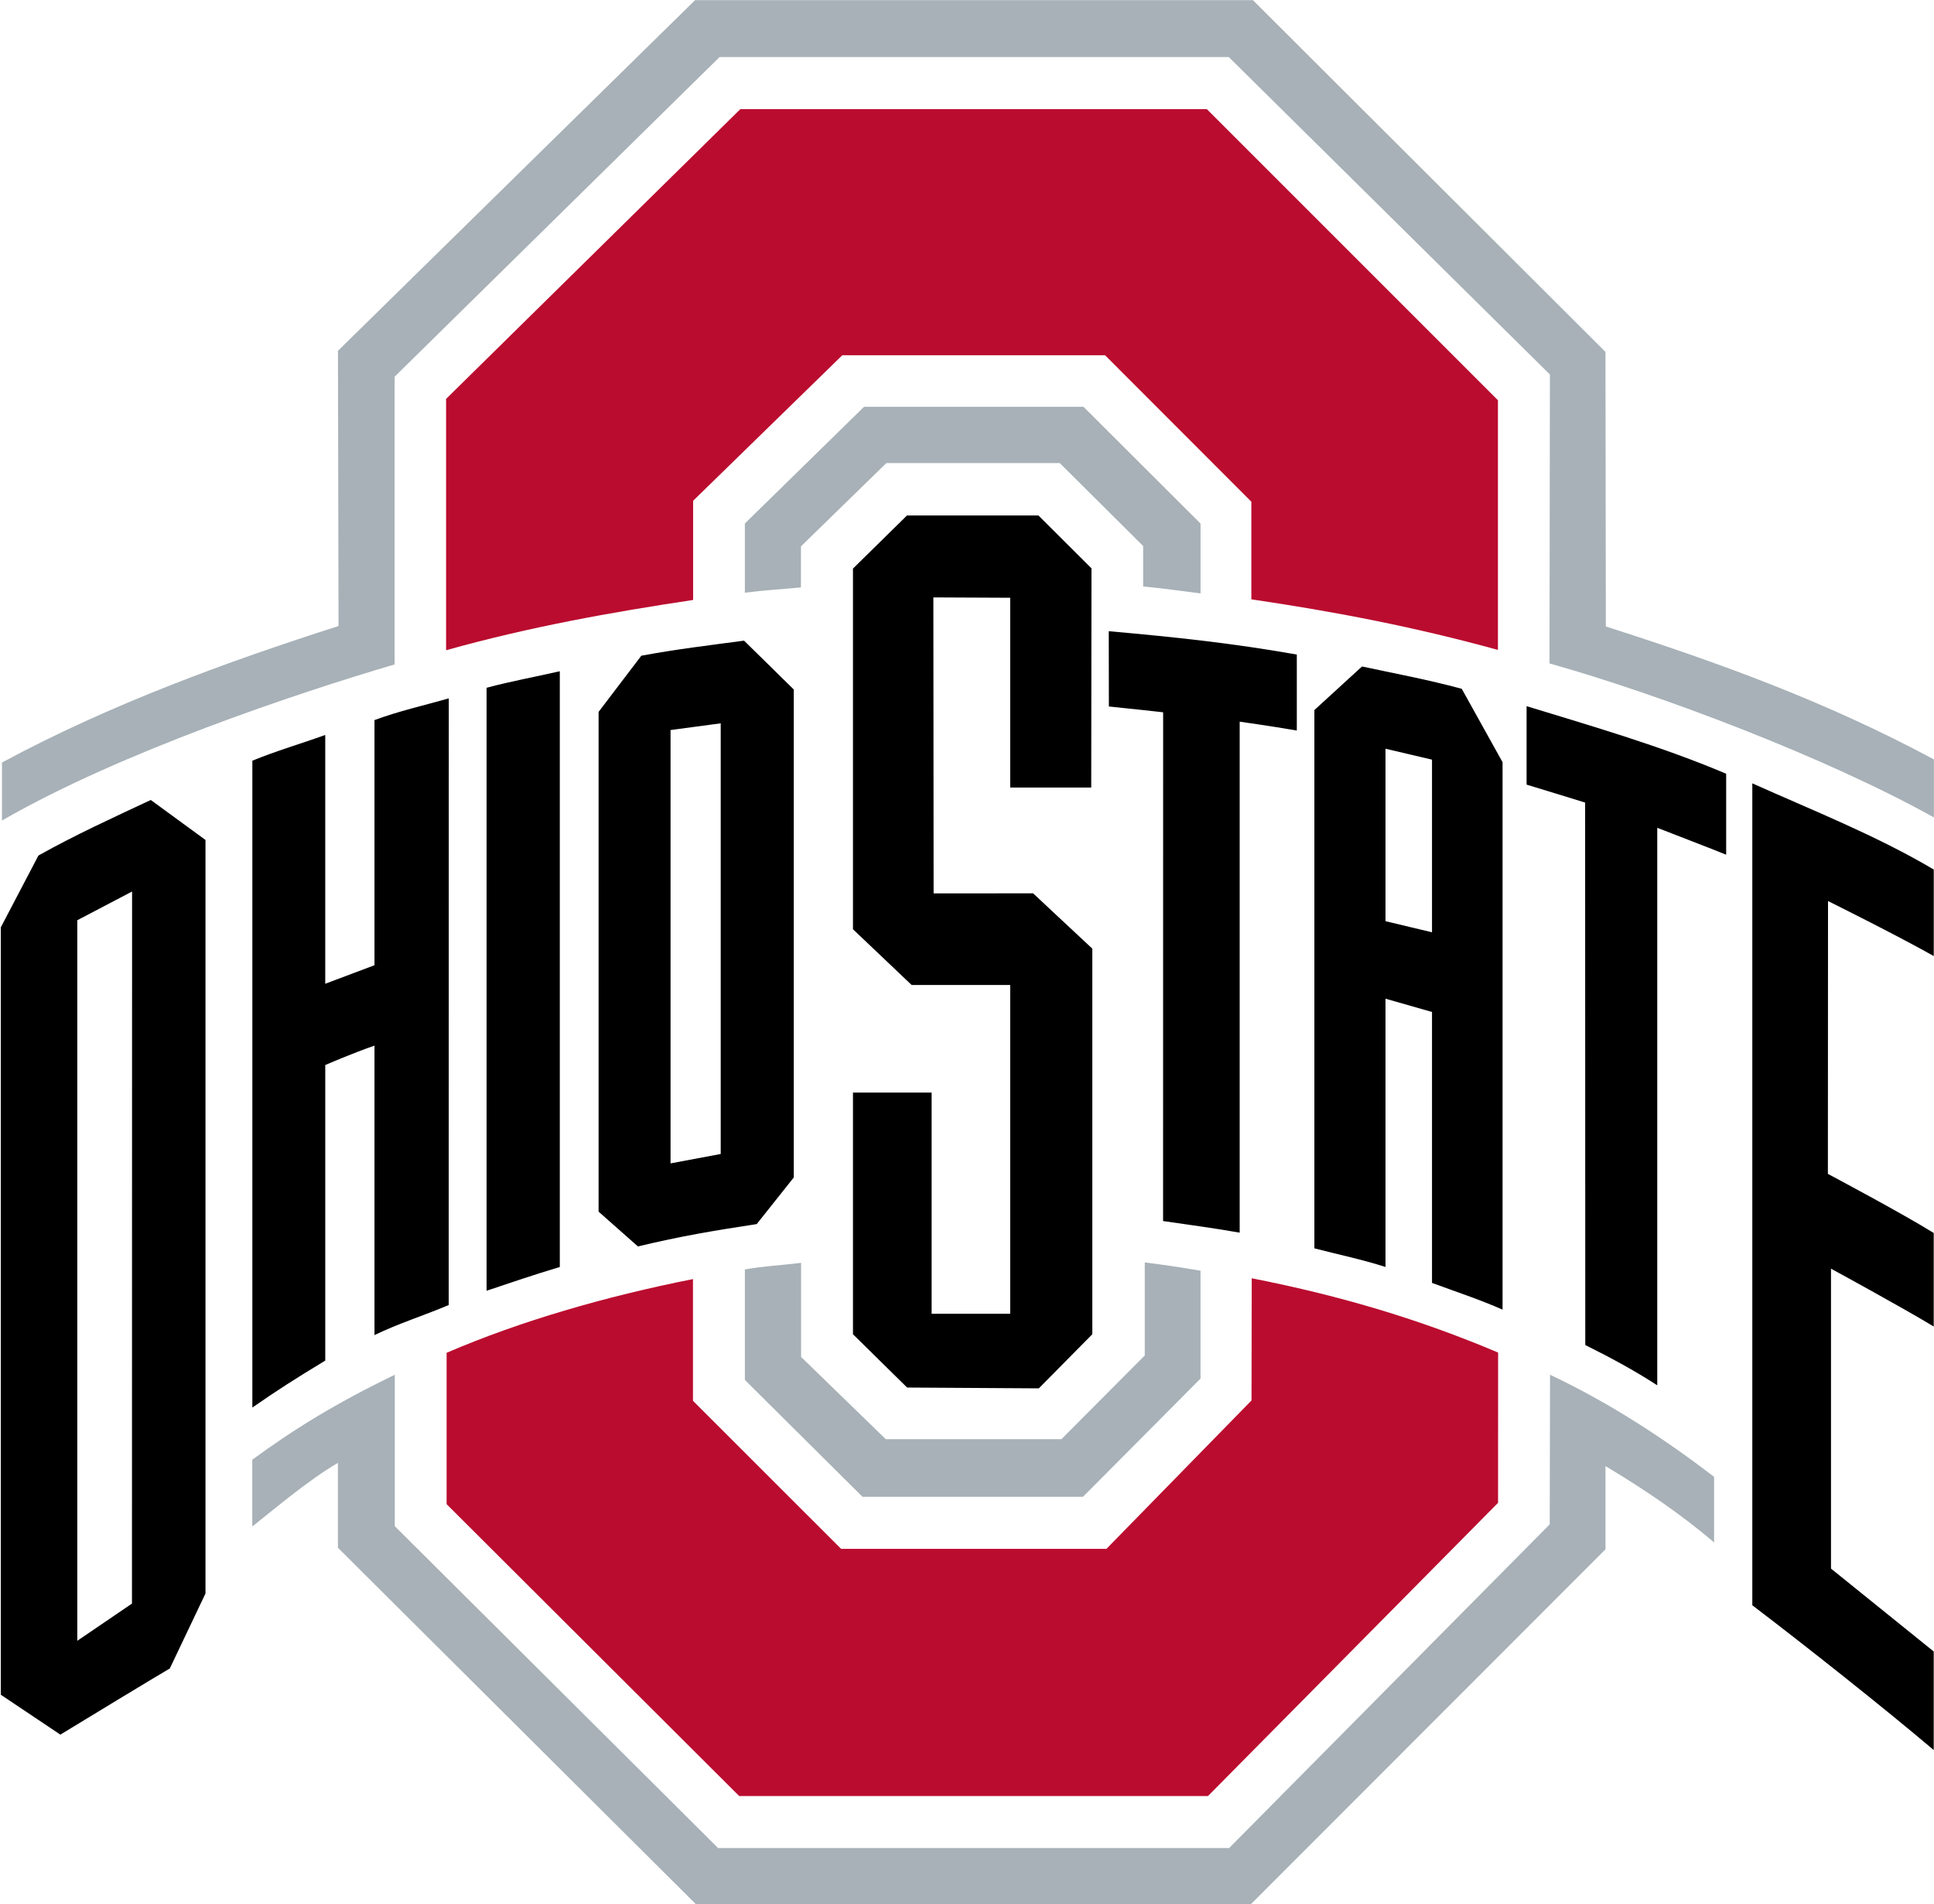
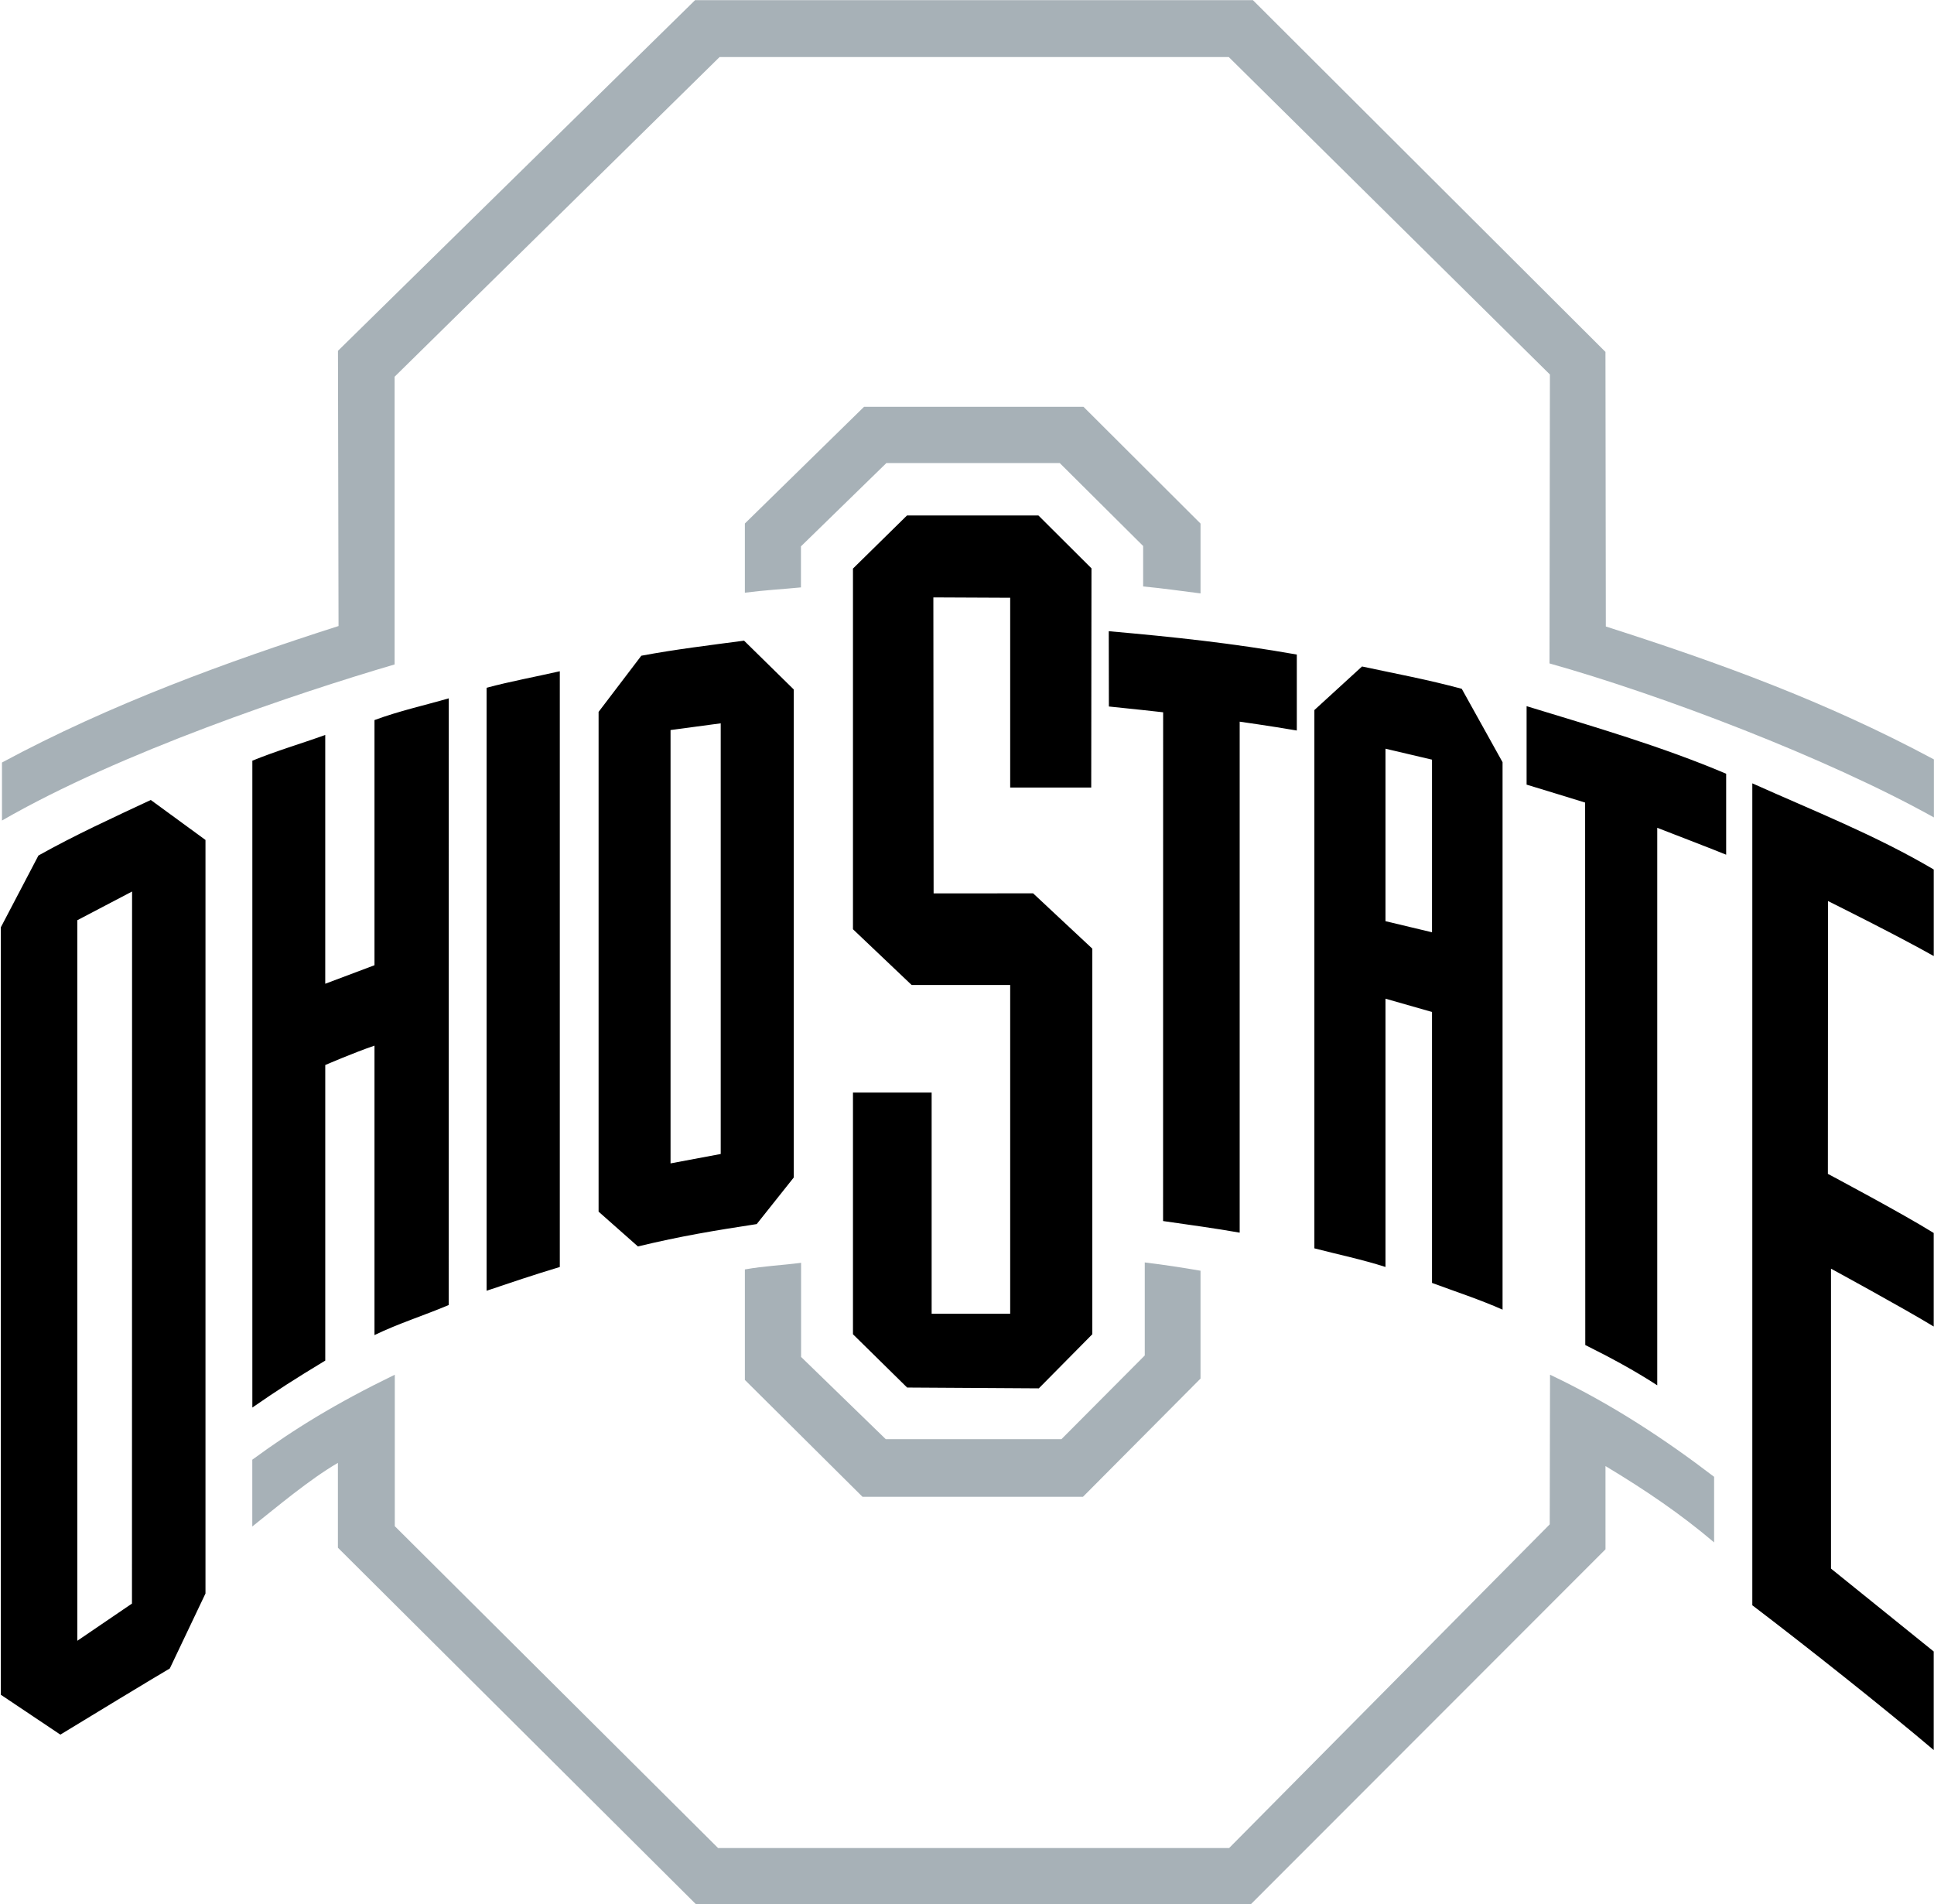
<svg xmlns="http://www.w3.org/2000/svg" width="1167" height="1149" viewBox="0 0 1167 1149" fill="none">
  <path d="M547.292 311.013L514.69 343.058V560.667L550.091 594.301H609.559V792.643H562.162V659.23H514.69V805.029L547.376 837.185L626.836 837.677L659.114 805.028V572.374L623.387 539L563.352 539.037L563.203 360.45L609.559 360.664V475.185H658.463L658.612 342.915L626.604 311.019L547.292 311.013ZM669.037 380.843L669.112 426.27C682.072 427.532 701.854 429.766 701.854 429.766L701.816 736.725C717.971 739.057 733.366 741.128 748.042 743.737V435.425C748.042 435.425 766.082 437.954 782.514 440.763V394.928C743.356 388.009 708.402 384.33 669.037 380.843ZM448.972 386.544C428.415 389.283 407.723 391.759 386.975 395.638L361.197 429.524V731.056L384.929 752.053C411.341 745.696 431.118 742.477 456.612 738.56L478.967 710.449V416.002L448.972 386.544ZM821.857 402.129L793.113 428.417V753.196C807.628 756.967 821.982 759.921 836.019 764.439V602.567L864.094 610.583V774.061C878.593 779.409 892.796 784.051 906.665 790.185V459.89L882.041 415.598C861.131 409.957 842.783 406.608 821.857 402.129ZM337.796 405.002C323.358 408.312 308.022 411.1 293.607 414.971V778.791C308.168 773.904 321.627 769.293 337.796 764.451V405.002ZM270.797 421.341C255.813 425.681 240.882 428.944 225.967 434.462V582.38L196.256 593.558V443.442C181.179 448.876 167.164 452.898 152.271 458.962V849.254C168.095 838.326 177.233 832.456 196.266 820.92V642.593C196.266 642.593 213.091 635.297 225.967 630.895V805.539C240.489 798.505 255.551 793.832 270.751 787.406L270.797 421.341ZM921.167 426.065V473.416C924.484 474.362 956.485 484.24 956.485 484.24L956.578 811.532C972.263 819.375 985.952 826.728 1000.01 835.84V499.463C1000.01 499.463 1038.77 514.436 1041.59 515.691V466.843C1002.96 450.419 960.92 438.224 921.167 426.065ZM434.891 436.424V696.267L404.614 701.939V440.484L434.891 436.424ZM836.019 451.739L864.094 458.341V562.502L836.019 555.797V451.739ZM1057.37 472.634V968.553C1089.69 993.134 1137.13 1030.72 1166.83 1055.9V996.439C1146.56 980.031 1104.85 946.429 1104.85 946.429V765.468C1104.85 765.468 1147.69 788.739 1166.83 800.368V743.932C1148.16 732.272 1102.97 708.27 1102.97 708.27L1103.05 543.655C1103.05 543.655 1145.08 564.515 1166.85 576.844V524.629C1131.9 503.973 1094.41 489.25 1057.37 472.634ZM90.986 482.677C67.751 493.551 45.466 503.715 23.187 516.191L0.488 559.525V1022.53L36.429 1046.6C42.432 1042.86 98.86 1008.68 102.462 1006.69L123.99 961.452V506.79L90.986 482.677ZM79.697 537.904L79.632 967.529L46.648 989.986V555.226L79.697 537.904Z" fill="black" />
-   <path d="M446.737 65.848L269.179 240.683V392.321C319.711 378.192 368.242 369.523 418.24 361.988V302.148L508.245 214.353H666.815L755.08 302.72V361.611C805.044 368.968 853.312 378.179 903.869 392.14V241.485L728.221 65.844L446.737 65.848ZM755.309 771.256L755.179 844.971L667.644 934.512H507.524L418.148 845.187V771.752C365.414 782.187 313.746 797.158 269.487 816.229V907.548L446.055 1083.67H728.897L903.954 906.729L903.982 816.083C857.421 796.358 810.036 782.016 755.309 771.256Z" fill="#BA0C2F" />
  <path d="M419.44 0.079L203.933 211.664L204.277 377.719C136.992 399.253 66.394 424.955 1.192 460.074V495.076C72.889 453.702 179.995 417.965 238.112 400.894V227.297L434.214 34.408H741.446L935.236 225.958L934.985 400.279C1002.05 419.111 1102.35 457.177 1166.94 493.197V458.195C1101.95 423.324 1037.63 399.957 968.98 377.999L968.757 212.324L756.004 0.079H419.431H419.44ZM521.385 245.436L449.467 315.856V357.609C461.696 356.032 471.201 355.588 483.307 354.411V329.647L534.861 279.385H639.459L689.786 329.433V353.843C701.892 354.982 712.179 356.505 724.416 358.037V315.893L653.78 245.435L521.385 245.436ZM690.761 761.695V817.833L640.499 868.327H534.472L483.383 818.717V761.928C471.077 763.513 461.506 763.8 449.47 765.917V832.592L520.461 903.113H653.474L724.409 831.779V766.698C712.372 764.643 703.067 763.226 690.761 761.695ZM238.219 829.449C202.64 846.734 177.735 862.038 152.233 880.724V921.026C167.587 908.804 186.606 892.751 203.899 882.63V933.831L420.01 1149H754.71L968.783 934.77L968.774 884.565C992.971 899.087 1014.42 913.705 1034.31 930.614V891.046C1005.18 868.766 972.487 847.05 935.313 829.449L935.127 919.733L741.66 1115.04H433.304L238.219 920.831L238.219 829.449Z" fill="#A7B1B7" />
</svg>